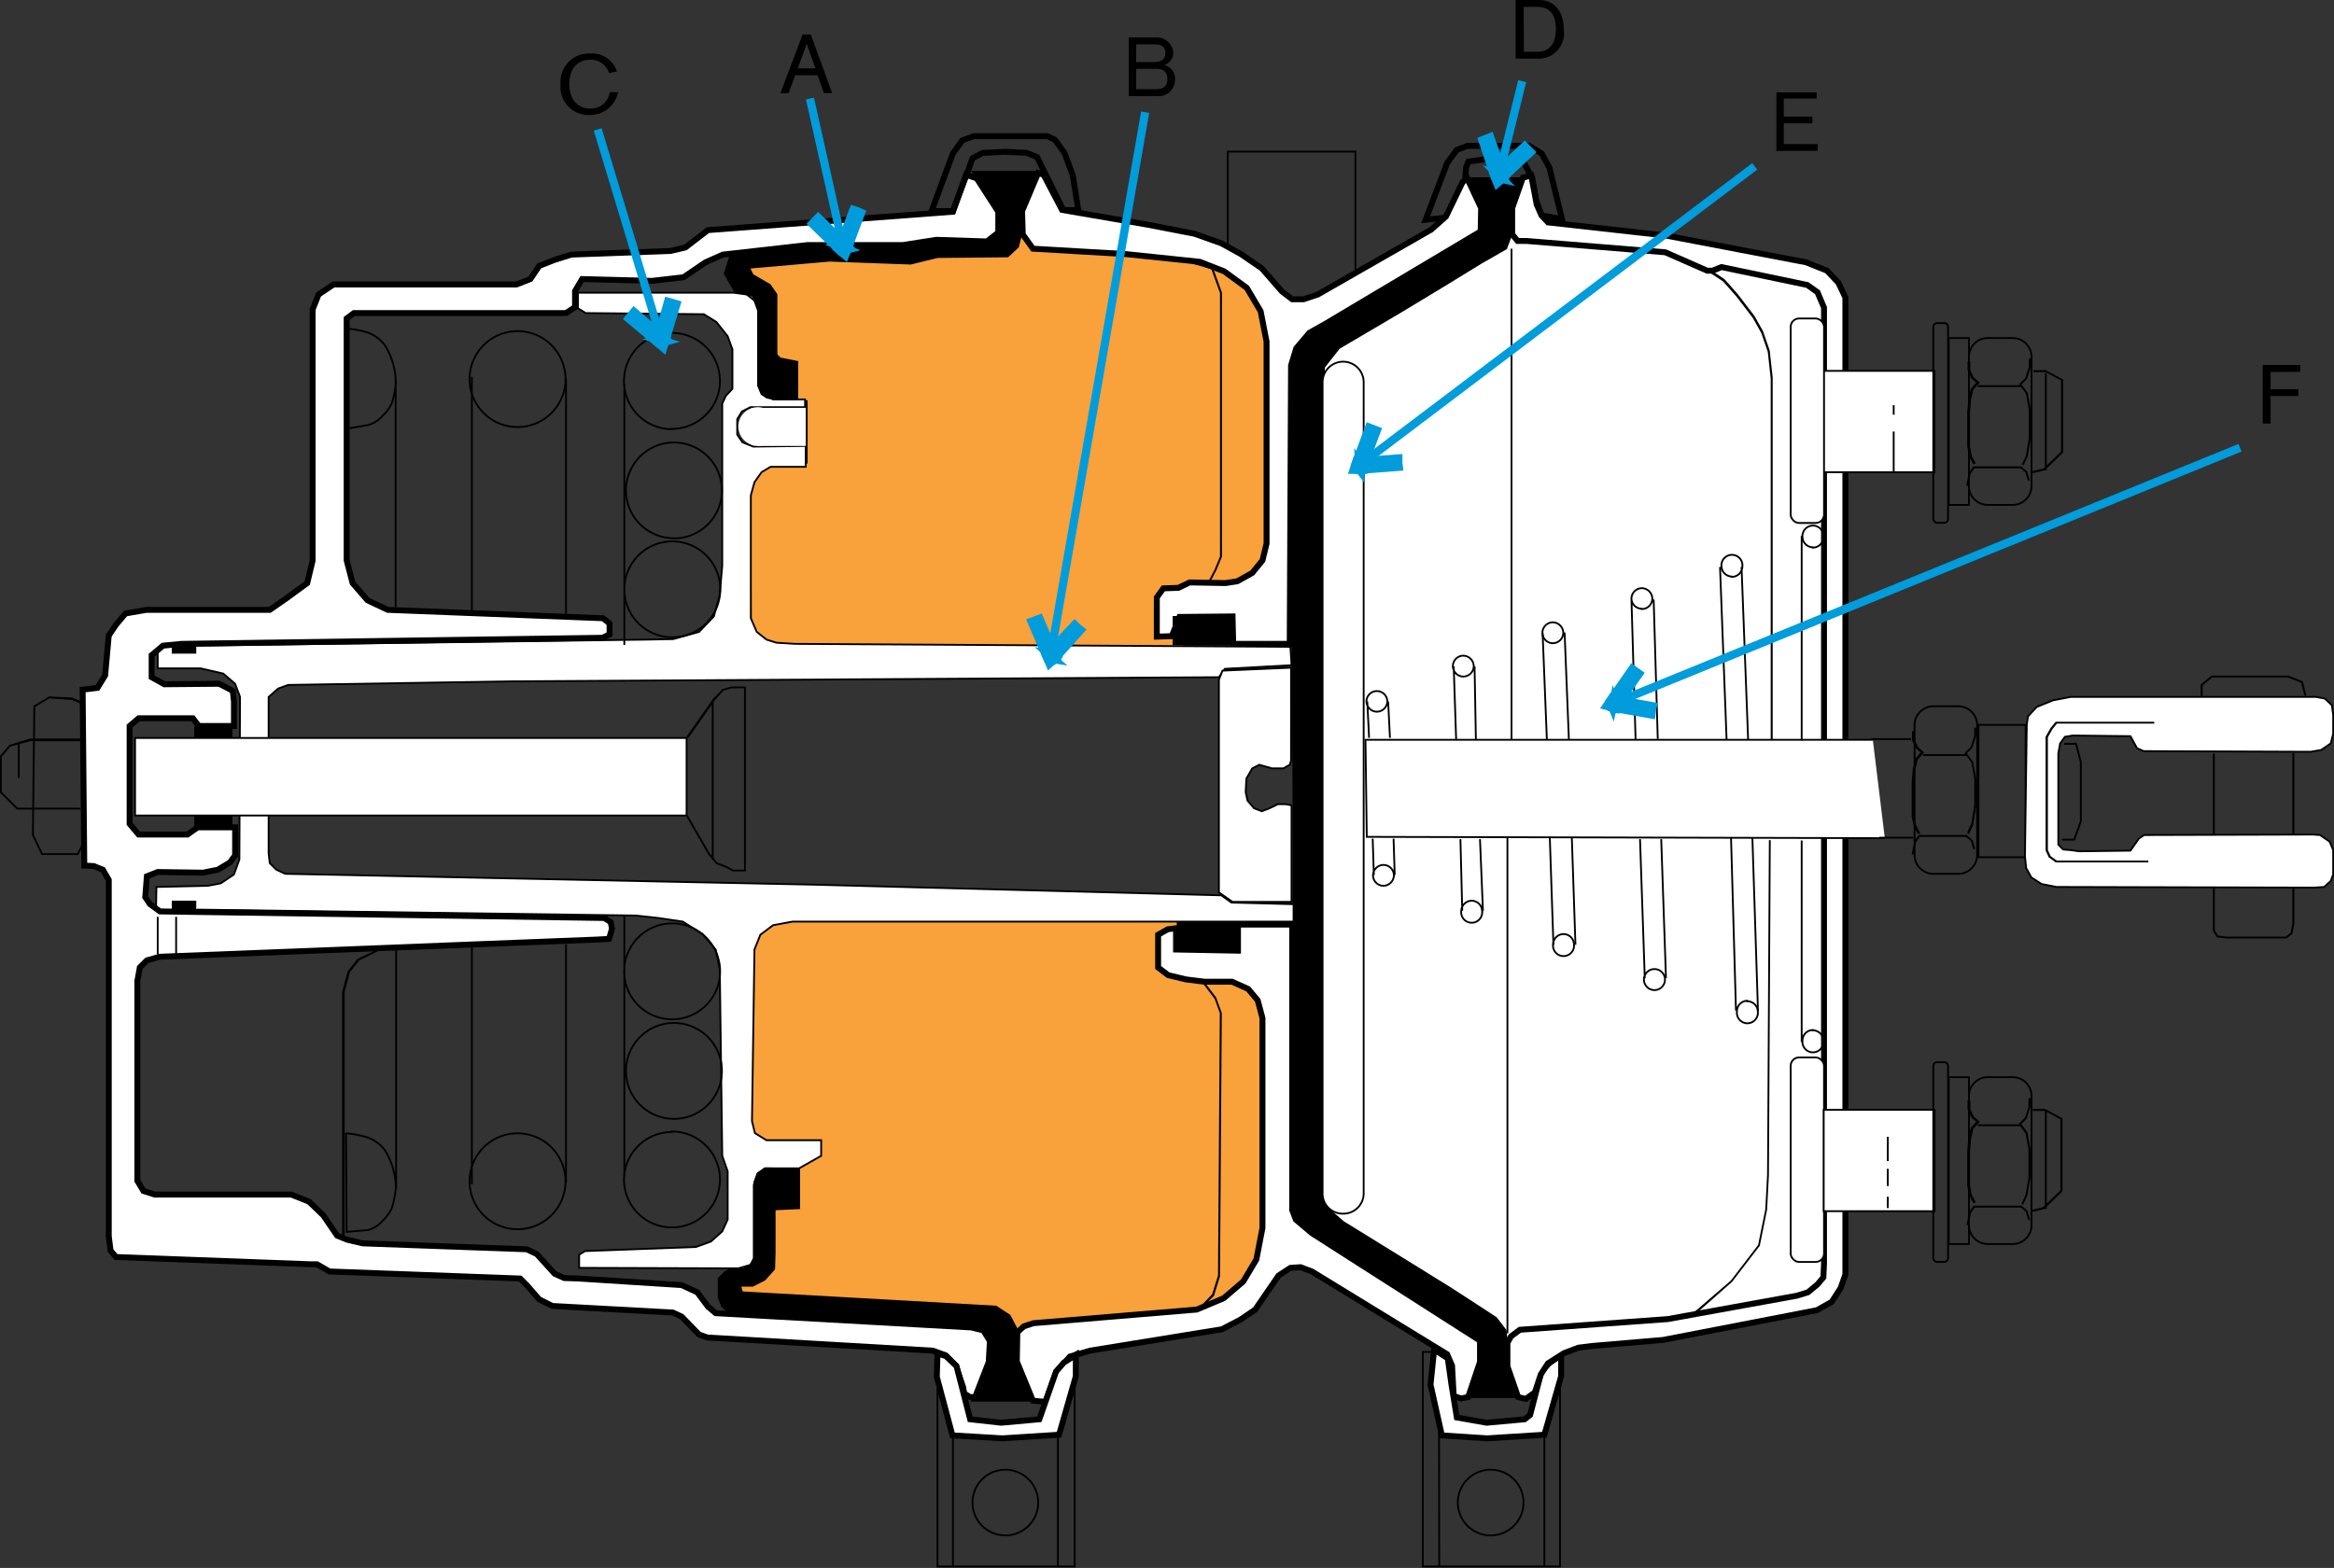
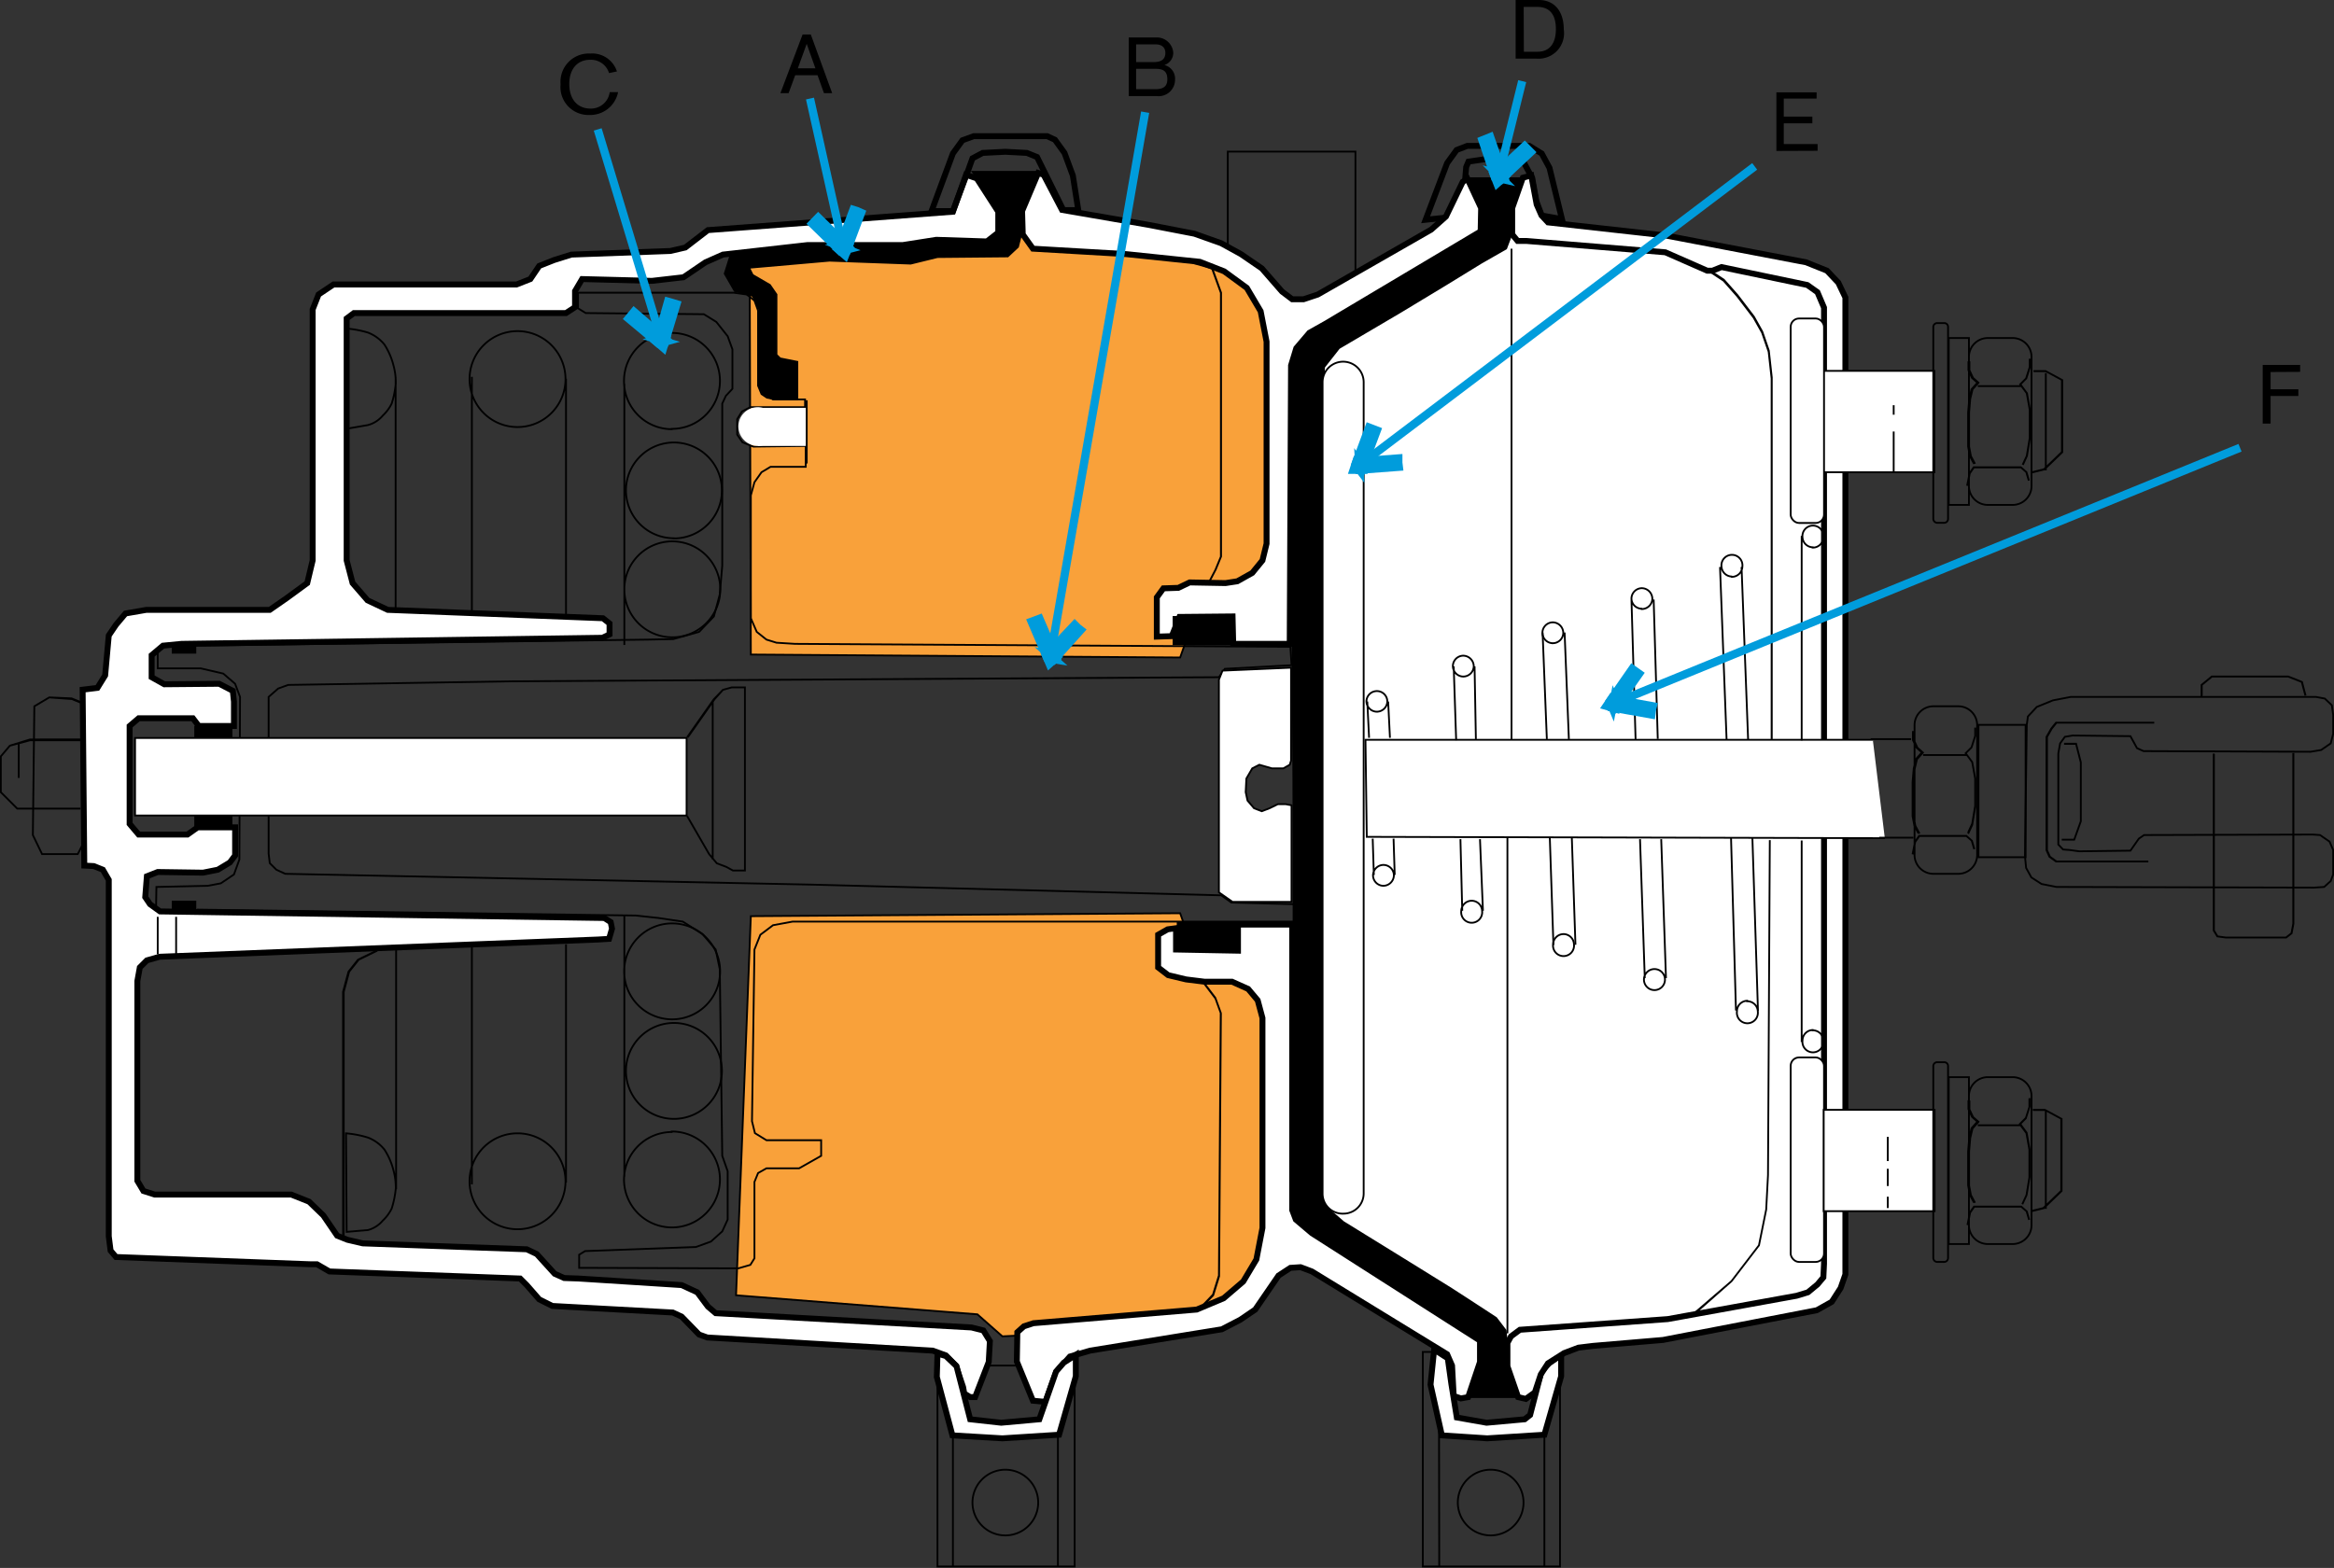
<svg xmlns="http://www.w3.org/2000/svg" id="Layer_1" data-name="Layer 1" viewBox="0 0 142.06 95.46">
  <rect x="0" y="0" width="142.06" height="95.46" fill="#333333" stroke="none" />
  <defs>
    <style>.cls-1{fill:#f9a13a;}.cls-2,.cls-4,.cls-6{fill:none;}.cls-2,.cls-4{stroke:#000;}.cls-2{stroke-width:0.11px;}.cls-3{fill:#fff;}.cls-4{stroke-width:0.36px;}.cls-5{fill:#009cdc;}.cls-6{stroke:#009cdc;stroke-width:0.5px;}</style>
  </defs>
  <title>tspabm-2016v2-pg30-img1</title>
  <polygon class="cls-1" points="45.7 55.78 71.83 55.6 73.1 59.19 76.18 59.26 77.6 61.77 77.49 76.97 74.84 79.77 70.99 80.89 61.01 81.36 59.49 80.02 44.8 78.86 45.7 55.78" />
  <polygon class="cls-2" points="45.7 55.78 71.83 55.6 73.1 59.19 76.18 59.26 77.6 61.77 77.49 76.97 74.84 79.77 70.99 80.89 61.01 81.36 59.49 80.02 44.8 78.86 45.7 55.78" />
  <polygon class="cls-1" points="45.7 39.85 71.83 40.03 73.1 36.44 75.67 36.15 77.81 34.48 77.78 19.6 75.28 16.34 73.1 15.39 61.01 14.27 59.31 15.21 45.63 15.94 45.7 39.85" />
  <polygon class="cls-2" points="45.7 39.85 71.83 40.03 73.1 36.44 75.67 36.15 77.81 34.48 77.78 19.6 75.28 16.34 73.1 15.39 61.01 14.27 59.31 15.21 45.63 15.94 45.7 39.85" />
-   <polygon class="cls-3" points="9.6 39.41 10.11 39.09 11.77 39.31 39.46 38.94 40.98 38.91 42.55 38.47 43.45 37.53 43.81 36.19 43.96 34.44 43.96 24.57 44.18 24.1 44.58 23.67 44.58 21.27 44.29 20.47 43.6 19.6 42.84 19.13 35.65 19.06 35.18 18.77 35.18 17.82 44.65 17.82 45.45 17.93 45.92 18.3 46.14 18.91 46.14 23.48 46.35 23.99 46.68 24.21 47.26 24.32 49 24.32 49 24.79 45.67 24.79 45.16 25.05 44.87 25.52 44.87 26.46 45.19 26.93 45.85 27.19 49.04 27.15 49.04 28.42 46.9 28.42 46.35 28.75 45.92 29.36 45.7 30.16 45.7 37.64 46.06 38.47 46.65 38.94 47.26 39.13 48.39 39.2 78.54 39.38 78.61 40.5 74.55 40.72 74.19 41.23 31.15 41.48 17.54 41.7 16.93 41.92 16.35 42.43 16.35 51.97 16.42 52.55 16.82 52.95 17.36 53.2 49.48 53.86 74.33 54.51 74.95 54.95 78.76 55.05 78.8 56.11 48.24 56.11 47.05 56.33 46.28 56.91 45.92 57.81 45.77 68.26 45.95 68.99 46.65 69.42 49.98 69.42 49.98 70.37 48.64 71.13 46.65 71.13 46.14 71.42 45.92 71.96 45.92 76.61 45.67 77.01 44.94 77.22 35.25 77.19 35.25 76.39 35.61 76.17 42.36 75.92 43.27 75.59 43.96 74.97 44.29 74.25 44.29 71.31 43.96 70.37 43.81 59.01 43.56 57.81 42.76 56.87 41.56 56.11 40.08 55.89 38.7 55.74 12.03 55.38 11.3 55.71 9.49 55.74 9.52 54 12.65 53.93 13.44 53.78 14.24 53.24 14.57 52.33 14.61 42.43 14.31 41.63 13.59 41.01 12.21 40.69 9.6 40.69 9.6 39.41" />
  <polygon class="cls-2" points="9.6 39.41 10.11 39.09 11.77 39.31 39.46 38.94 40.98 38.91 42.55 38.47 43.45 37.53 43.81 36.19 43.96 34.44 43.96 24.57 44.18 24.1 44.58 23.67 44.58 21.27 44.29 20.47 43.6 19.6 42.84 19.13 35.65 19.06 35.18 18.77 35.18 17.82 44.65 17.82 45.45 17.93 45.92 18.3 46.14 18.91 46.14 23.48 46.35 23.99 46.68 24.21 47.26 24.32 49 24.32 49 24.79 45.67 24.79 45.16 25.05 44.87 25.52 44.87 26.46 45.19 26.93 45.85 27.19 49.04 27.15 49.04 28.42 46.9 28.42 46.35 28.75 45.92 29.36 45.7 30.16 45.7 37.64 46.06 38.47 46.65 38.94 47.26 39.13 48.39 39.2 78.54 39.38 78.61 40.5 74.55 40.72 74.19 41.23 31.15 41.48 17.54 41.7 16.93 41.92 16.35 42.43 16.35 51.97 16.42 52.55 16.82 52.95 17.36 53.2 49.48 53.86 74.33 54.51 74.95 54.95 78.76 55.05 78.8 56.11 48.24 56.11 47.05 56.33 46.28 56.91 45.92 57.81 45.77 68.26 45.95 68.99 46.65 69.42 49.98 69.42 49.98 70.37 48.64 71.13 46.65 71.13 46.14 71.42 45.92 71.96 45.92 76.61 45.67 77.01 44.94 77.22 35.25 77.19 35.25 76.39 35.61 76.17 42.36 75.92 43.27 75.59 43.96 74.97 44.29 74.25 44.29 71.31 43.96 70.37 43.81 59.01 43.56 57.81 42.76 56.87 41.56 56.11 40.08 55.89 38.7 55.74 12.03 55.38 11.3 55.71 9.49 55.74 9.52 54 12.65 53.93 13.44 53.78 14.24 53.24 14.57 52.33 14.61 42.43 14.31 41.63 13.59 41.01 12.21 40.69 9.6 40.69 9.6 39.41" />
  <polygon class="cls-3" points="91.42 83.5 90.3 80.6 80.1 73.89 80.32 21.24 91.17 14.12 93.93 13.94 103.51 15.39 111.27 17.72 111.23 78.75 100.97 81.11 92.58 82.38 91.42 83.5" />
  <polygon class="cls-2" points="91.42 83.5 90.3 80.6 80.1 73.89 80.32 21.24 91.17 14.12 93.93 13.94 103.51 15.39 111.27 17.72 111.23 78.75 100.97 81.11 92.58 82.38 91.42 83.5" />
  <rect class="cls-3" x="46.14" y="24.83" width="2.9" height="2.32" />
  <path class="cls-3" d="M46.14,27.15a1.18,1.18,0,1,0-1.2-1.2,1.2,1.2,0,0,0,1.2,1.2" />
  <rect x="10.51" y="38.72" width="1.38" height="1.02" />
  <rect class="cls-2" x="10.51" y="38.72" width="1.38" height="1.02" />
  <rect x="10.51" y="54.87" width="1.38" height="1.02" />
  <path class="cls-2" d="M86.6,95.37h8.35V82.31H86.6Zm1,0H94V82.31H87.58Zm47.14-49.49V56.65l.22.36.51.07,3.67,0,.33-.26.11-.58V45.84m-4.83.07V56.65l.22.36.51.07,3.67,0,.33-.26.11-.58V45.84M57.06,95.37h8.35V83.14H57.06Zm.94,0h6.39V83.14H58ZM10.51,55.89h1.38v-1H10.51Z" />
  <rect x="11.88" y="44.24" width="2.21" height="6.31" />
  <rect class="cls-2" x="11.88" y="44.24" width="2.21" height="6.31" />
  <path class="cls-2" d="M1.14,45.29v2.07m3.77-2.29H1.83L.6,45.4l-.55.65v2.18l1,1h.69l3.16,0m0-4.21H1.83L.6,45.4l-.55.65v2.18l1,1h.69l3.16,0m0-6.49-.54-.22L3,42.46,2.09,43,2,50.84,2.56,52H4.73l.36-.69m-.18-8.53-.54-.22L3,42.46,2.09,43,2,50.84,2.56,52H4.73l.36-.69" />
  <polygon class="cls-3" points="5.03 41.99 5.93 41.88 6.4 41.12 6.62 38.69 7.06 38.04 7.64 37.35 8.91 37.13 16.42 37.13 17.47 36.4 18.7 35.5 19.03 34.12 19.03 18.84 19.39 17.93 20.3 17.32 31.44 17.32 32.28 16.99 32.82 16.19 33.73 15.83 34.78 15.5 40.8 15.28 41.71 15.07 43.09 14.01 58 12.89 58.8 10.64 59.45 10.86 60.76 12.89 60.76 14.16 60.07 14.7 56.99 14.6 54.95 14.92 49.15 14.92 44 15.5 42.94 15.97 41.6 16.88 39.68 17.1 35.43 16.99 35 17.72 35 18.7 34.45 19.06 21.54 19.06 21.1 19.39 21.1 34.12 21.46 35.5 22.37 36.55 23.6 37.13 36.7 37.64 37.1 37.96 37.1 38.62 36.67 38.83 11.05 39.2 9.92 39.31 9.23 39.89 9.23 41.23 10 41.66 13.34 41.63 14.17 42.06 14.24 42.72 14.24 44.2 12.1 44.2 11.74 43.73 8.44 43.73 7.89 44.2 7.89 50.16 8.44 50.81 11.41 50.81 12.03 50.37 14.31 50.37 14.31 52.08 13.99 52.51 13.26 52.95 12.36 53.13 9.6 53.09 8.94 53.35 8.84 54.62 9.13 55.05 9.74 55.49 36.78 55.89 37.17 56.14 37.25 56.54 37.07 57.16 36.41 57.2 9.71 58.25 8.94 58.47 8.51 58.9 8.36 59.73 8.36 71.89 8.73 72.51 9.42 72.73 17.73 72.73 18.81 73.16 19.68 74 20.52 75.23 21.14 75.48 22.08 75.7 32.06 76.06 32.67 76.35 33.76 77.55 34.34 77.81 35.22 77.84 41.49 78.24 42.44 78.68 43.09 79.55 43.56 79.95 59.13 80.82 59.85 81 60.25 81.65 60.18 82.92 59.35 85.06 59.05 85.06 58.69 84.84 58.62 84.45 58.18 83.14 57.57 82.52 56.77 82.23 43.05 81.43 42.55 81.25 41.49 80.16 40.95 79.91 33.62 79.51 32.82 79.11 32.06 78.24 31.66 77.84 20.05 77.41 19.29 76.97 18.85 76.97 7.06 76.53 6.73 76.14 6.62 75.27 6.62 53.57 6.26 52.95 5.71 52.73 5.13 52.7 5.03 41.99" />
  <polygon class="cls-4" points="5.03 41.99 5.93 41.88 6.4 41.12 6.62 38.69 7.06 38.04 7.64 37.35 8.91 37.13 16.42 37.13 17.47 36.4 18.7 35.5 19.03 34.12 19.03 18.84 19.39 17.93 20.3 17.32 31.44 17.32 32.28 16.99 32.82 16.19 33.73 15.83 34.78 15.5 40.8 15.28 41.71 15.07 43.09 14.01 58 12.89 58.8 10.64 59.45 10.86 60.76 12.89 60.76 14.16 60.07 14.7 56.99 14.6 54.95 14.92 49.15 14.92 44 15.5 42.94 15.97 41.6 16.88 39.68 17.1 35.43 16.99 35 17.72 35 18.7 34.45 19.06 21.54 19.06 21.1 19.39 21.1 34.12 21.46 35.5 22.37 36.55 23.6 37.13 36.7 37.64 37.1 37.96 37.1 38.62 36.67 38.83 11.05 39.2 9.92 39.31 9.23 39.89 9.23 41.23 10 41.66 13.34 41.63 14.17 42.06 14.24 42.72 14.24 44.2 12.1 44.2 11.74 43.73 8.44 43.73 7.89 44.2 7.89 50.16 8.44 50.81 11.41 50.81 12.03 50.37 14.31 50.37 14.31 52.08 13.99 52.51 13.26 52.95 12.36 53.13 9.6 53.09 8.94 53.35 8.84 54.62 9.13 55.05 9.74 55.49 36.78 55.89 37.17 56.14 37.25 56.54 37.07 57.16 36.41 57.2 9.71 58.25 8.94 58.47 8.51 58.9 8.36 59.73 8.36 71.89 8.73 72.51 9.42 72.73 17.73 72.73 18.81 73.16 19.68 74 20.52 75.23 21.14 75.48 22.08 75.7 32.06 76.06 32.67 76.35 33.76 77.55 34.34 77.81 35.22 77.84 41.49 78.24 42.44 78.68 43.09 79.55 43.56 79.95 59.13 80.82 59.85 81 60.25 81.65 60.18 82.92 59.35 85.06 59.05 85.06 58.69 84.84 58.62 84.45 58.18 83.14 57.57 82.52 56.77 82.23 43.05 81.43 42.55 81.25 41.49 80.16 40.95 79.91 33.62 79.51 32.82 79.11 32.06 78.24 31.66 77.84 20.05 77.41 19.29 76.97 18.85 76.97 7.06 76.53 6.73 76.14 6.62 75.27 6.62 53.57 6.26 52.95 5.71 52.73 5.13 52.7 5.03 41.99" />
  <rect class="cls-3" x="8.22" y="44.93" width="33.57" height="4.72" />
  <rect class="cls-2" x="8.22" y="44.93" width="33.57" height="4.72" />
  <path class="cls-2" d="M43.38,42.64v9.69m-1.52-7.44,1.63-2.32L44,42l.54-.15h.8V53h-.73l-.4-.22-.58-.22L43.16,52l-1.34-2.32m0-4.79,1.63-2.32L44,42l.54-.15h.8V53h-.73l-.4-.22-.58-.22L43.16,52l-1.34-2.32" />
  <polygon points="63.19 10.46 59.2 10.46 60.91 12.89 60.91 13.72 60.69 14.16 60.11 14.74 58.98 14.6 56.84 14.6 56.44 14.6 55.35 14.96 49.19 14.96 44.51 15.39 44.11 16.66 44.72 17.72 45.81 18.01 46.21 18.84 46.21 23.52 46.43 23.96 47.05 24.32 48.53 24.32 48.53 22.03 47.48 21.82 47.26 21.6 47.26 18.62 47.26 17.93 46.86 17.35 45.81 16.74 45.59 16.3 50.49 15.87 55.43 16.05 57.06 15.65 61.34 15.61 61.96 15.03 62.18 14.16 62.18 13.04 63.19 10.46" />
  <polygon class="cls-2" points="63.19 10.46 59.2 10.46 60.91 12.89 60.91 13.72 60.69 14.16 60.11 14.74 58.98 14.6 56.84 14.6 56.44 14.6 55.35 14.96 49.19 14.96 44.51 15.39 44.11 16.66 44.72 17.72 45.81 18.01 46.21 18.84 46.21 23.52 46.43 23.96 47.05 24.32 48.53 24.32 48.53 22.03 47.48 21.82 47.26 21.6 47.26 18.62 47.26 17.93 46.86 17.35 45.81 16.74 45.59 16.3 50.49 15.87 55.43 16.05 57.06 15.65 61.34 15.61 61.96 15.03 62.18 14.16 62.18 13.04 63.19 10.46" />
  <path class="cls-4" d="M88,13.25,89.17,11l.07-.83.14-.33,1.71-.25,1.63.25.54,1,.25,1.41.33.87,1.23.22-.76-3.12-.47-.87-.76-.47-3.77,0-.65.25-.58.8-1.31,3.45Zm-30-.4.83-2.21.36-1,.62-.33,1.38-.07,1.31.07.62.25,1.6,3.23.91,0-.33-2.1-.51-1.38-.58-.8-.47-.22H59.27l-.69.25-.58.8L56.7,12.85Z" />
  <polygon class="cls-3" points="63.19 10.53 62.21 12.85 62.25 14.27 62.87 15.14 68.53 15.47 73.03 15.94 74.51 16.52 75.89 17.53 76.73 18.95 77.09 20.8 77.09 33.1 76.84 34.12 76.22 34.88 75.31 35.39 74.59 35.5 72.41 35.46 71.72 35.79 70.81 35.82 70.41 36.37 70.41 37.45 70.41 38.76 71.32 38.73 71.79 37.56 75.02 37.53 75.06 39.2 78.5 39.2 78.58 22.25 78.9 21.2 79.7 20.26 80.68 19.71 90.12 14.09 90.15 12.67 89.32 10.89 89.03 11.07 88.01 13.18 87.11 13.98 80.21 17.93 79.34 18.22 78.65 18.22 78.03 17.75 76.8 16.34 75.53 15.47 74.33 14.81 72.7 14.23 69.91 13.69 64.64 12.78 63.52 10.64 63.19 10.53" />
  <polygon class="cls-4" points="63.19 10.53 62.21 12.85 62.25 14.27 62.87 15.14 68.53 15.47 73.03 15.94 74.51 16.52 75.89 17.53 76.73 18.95 77.09 20.8 77.09 33.1 76.84 34.12 76.22 34.88 75.31 35.39 74.59 35.5 72.41 35.46 71.72 35.79 70.81 35.82 70.41 36.37 70.41 37.45 70.41 38.76 71.32 38.73 71.79 37.56 75.02 37.53 75.06 39.2 78.5 39.2 78.58 22.25 78.9 21.2 79.7 20.26 80.68 19.71 90.12 14.09 90.15 12.67 89.32 10.89 89.03 11.07 88.01 13.18 87.11 13.98 80.21 17.93 79.34 18.22 78.65 18.22 78.03 17.75 76.8 16.34 75.53 15.47 74.33 14.81 72.7 14.23 69.91 13.69 64.64 12.78 63.52 10.64 63.19 10.53" />
-   <polygon points="59.16 85.28 62.79 85.28 61.85 82.85 61.85 80.85 61.45 80.09 60.62 79.55 45.16 78.68 45.05 78.28 45.81 78.28 46.54 77.91 47.12 77.26 47.15 76.28 47.15 73.63 48.64 73.56 48.64 71.17 46.54 71.13 46.1 71.46 45.88 72.14 45.88 76.61 45.67 77.04 45.23 77.26 44.61 77.22 44.14 77.44 43.74 77.84 43.74 79 43.96 79.55 44.4 79.91 45.01 79.98 59.64 80.93 60.14 81.25 60.29 81.83 60.25 82.89 59.16 85.28" />
-   <polygon class="cls-2" points="59.16 85.28 62.79 85.28 61.85 82.85 61.85 80.85 61.45 80.09 60.62 79.55 45.16 78.68 45.05 78.28 45.81 78.28 46.54 77.91 47.12 77.26 47.15 76.28 47.15 73.63 48.64 73.56 48.64 71.17 46.54 71.13 46.1 71.46 45.88 72.14 45.88 76.61 45.67 77.04 45.23 77.26 44.61 77.22 44.14 77.44 43.74 77.84 43.74 79 43.96 79.55 44.4 79.91 45.01 79.98 59.64 80.93 60.14 81.25 60.29 81.83 60.25 82.89 59.16 85.28" />
  <polygon class="cls-3" points="62.87 85.28 61.89 82.89 61.92 81.11 62.32 80.75 62.9 80.56 72.84 79.73 74.48 79.04 75.67 78.02 76.47 76.68 76.84 74.76 76.84 61.98 76.55 60.9 75.97 60.21 74.99 59.77 73.32 59.77 72.19 59.63 71.1 59.37 70.49 58.9 70.49 56.91 71.07 56.58 71.58 56.51 71.58 57.81 75.35 57.88 75.35 56.29 78.65 56.29 78.65 73.67 78.87 74.25 79.85 75.08 90.08 81.62 90.08 82.92 89.36 85.06 88.92 85.14 88.48 84.99 88.38 83.14 88.08 82.45 79.85 77.41 79.16 77.15 78.54 77.19 77.82 77.66 76.4 79.73 75.49 80.35 74.37 80.93 66.35 82.23 65.12 82.59 64.28 83.54 63.63 85.35 62.87 85.28" />
  <polygon class="cls-4" points="62.87 85.28 61.89 82.89 61.92 81.11 62.32 80.75 62.9 80.56 72.84 79.73 74.48 79.04 75.67 78.02 76.47 76.68 76.84 74.76 76.84 61.98 76.55 60.9 75.97 60.21 74.99 59.77 73.32 59.77 72.19 59.63 71.1 59.37 70.49 58.9 70.49 56.91 71.07 56.58 71.58 56.51 71.58 57.81 75.35 57.88 75.35 56.29 78.65 56.29 78.65 73.67 78.87 74.25 79.85 75.08 90.08 81.62 90.08 82.92 89.36 85.06 88.92 85.14 88.48 84.99 88.38 83.14 88.08 82.45 79.85 77.41 79.16 77.15 78.54 77.19 77.82 77.66 76.4 79.73 75.49 80.35 74.37 80.93 66.35 82.23 65.12 82.59 64.28 83.54 63.63 85.35 62.87 85.28" />
  <polygon class="cls-3" points="57.06 82.41 57.57 82.56 58.22 83.18 59.05 86.41 60.94 86.62 63.26 86.41 64.28 83.5 64.75 82.96 65.48 82.49 65.48 83.79 64.46 87.35 61.01 87.57 57.97 87.39 57.02 83.83 57.06 82.41" />
  <polygon class="cls-4" points="57.06 82.41 57.57 82.56 58.22 83.18 59.05 86.41 60.94 86.62 63.26 86.41 64.28 83.5 64.75 82.96 65.48 82.49 65.48 83.79 64.46 87.35 61.01 87.57 57.97 87.39 57.02 83.83 57.06 82.41" />
  <polygon class="cls-3" points="87.29 82.16 88.12 82.7 88.34 84.27 88.67 86.3 90.48 86.62 92.8 86.41 93.13 86.15 93.82 83.5 94.29 83 95.02 82.49 95.02 83.79 94 87.35 90.52 87.57 87.76 87.39 87.07 84.3 87.29 82.16" />
  <polygon class="cls-4" points="87.29 82.16 88.12 82.7 88.34 84.27 88.67 86.3 90.48 86.62 92.8 86.41 93.13 86.15 93.82 83.5 94.29 83 95.02 82.49 95.02 83.79 94 87.35 90.52 87.57 87.76 87.39 87.07 84.3 87.29 82.16" />
  <path class="cls-2" d="M90.73,93.48a2,2,0,1,0-2-2A2,2,0,0,0,90.73,93.48Zm-29.54,0a2,2,0,1,0-2-2A2,2,0,0,0,61.2,93.48Z" />
  <path d="M89.35,85.06h3l-.69-1.89.07-1.27L91.64,81l-.58-.76-1.27-.83-1.45-.94-2.58-1.6-4-2.47-.8-.69-.44-.58,0-.8V44.13l0-20.47.07-1.31.91-1.16L85.22,19,88,17.32,90.15,16l1.52-.87.33-.87,0-1.52.73-1.89H89.35l.83,1.81-.07,1.38-.76.58-1.78,1-4.28,2.61L81,19.53l-1.27.76-.65.83-.44,1.23.07,1.16-.07,3c0,20.39.22,22.1,0,42.09v1.49l0,2.76v.91l.44.62.91.83,2.29,1.34,1.71,1.13,2.54,1.67,2.58,1.52.91.69V83Z" />
  <path class="cls-2" d="M89.35,85.06h3l-.69-1.89.07-1.27L91.64,81l-.58-.76-1.27-.83-1.45-.94-2.58-1.6-4-2.47-.8-.69-.44-.58,0-.8V44.13l0-20.47.07-1.31.91-1.16L85.22,19,88,17.32,90.15,16l1.52-.87.33-.87,0-1.52.73-1.89H89.35l.83,1.81-.07,1.38-.76.58-1.78,1-4.28,2.61L81,19.53l-1.27.76-.65.83-.44,1.23.07,1.16-.07,3c0,20.39.22,22.1,0,42.09v1.49l0,2.76v.91l.44.62.91.83,2.29,1.34,1.71,1.13,2.54,1.67,2.58,1.52.91.69V83Z" />
  <polygon class="cls-3" points="92.4 85.06 92.87 85.17 93.42 84.77 93.78 83.68 94.22 83 95.2 82.38 96.07 82.05 96.97 81.94 101.22 81.58 110.58 79.77 111.49 79.26 112.03 78.42 112.32 77.59 112.32 51.13 112.32 26.57 112.32 18.11 111.89 17.21 111.2 16.48 109.93 15.97 101.4 14.34 94.22 13.54 93.82 13.11 93.53 12.45 93.2 10.68 92.69 10.82 92.04 12.67 92.04 14.27 92.37 14.67 92.91 14.67 101.36 15.36 103.91 16.48 104.23 16.48 104.78 16.26 110 17.35 110.62 17.79 111.02 18.73 111.02 19.28 111.02 49.5 111.02 76.94 110.98 77.77 110.62 78.2 110.04 78.68 109.35 78.89 101.51 80.31 92.51 80.96 91.97 81.36 91.75 81.76 91.75 83.18 92.4 85.06" />
  <polygon class="cls-4" points="92.4 85.06 92.87 85.17 93.42 84.77 93.78 83.68 94.22 83 95.2 82.38 96.07 82.05 96.97 81.94 101.22 81.58 110.58 79.77 111.49 79.26 112.03 78.42 112.32 77.59 112.32 51.13 112.32 26.57 112.32 18.11 111.89 17.21 111.2 16.48 109.93 15.97 101.4 14.34 94.22 13.54 93.82 13.11 93.53 12.45 93.2 10.68 92.69 10.82 92.04 12.67 92.04 14.27 92.37 14.67 92.91 14.67 101.36 15.36 103.91 16.48 104.23 16.48 104.78 16.26 110 17.35 110.62 17.79 111.02 18.73 111.02 19.28 111.02 49.5 111.02 76.94 110.98 77.77 110.62 78.2 110.04 78.68 109.35 78.89 101.51 80.31 92.51 80.96 91.97 81.36 91.75 81.76 91.75 83.18 92.4 85.06" />
  <path class="cls-3" d="M109.49,76.83h1a.5.5,0,0,0,.51-.51V64.89a.5.5,0,0,0-.51-.51h-1a.5.5,0,0,0-.51.51V76.32a.5.5,0,0,0,.51.51" />
  <rect class="cls-2" x="108.99" y="64.38" width="2.03" height="12.45" rx="0.51" ry="0.51" />
  <rect class="cls-3" x="111.02" y="67.57" width="6.75" height="6.17" />
  <path class="cls-2" d="M111,73.74h6.75V67.57H111Z" />
  <rect class="cls-3" x="110.95" y="22.58" width="6.82" height="6.17" />
  <path class="cls-2" d="M124.52,22.72v5.92m0,39V73.6m-.73-51h.73l1,.54v4.39l-1.09,1.05-.73.18m.07-6.17h.73l1,.54v4.39l-1.09,1.05-.73.18m.07,38.83h.73l1,.54v4.39l-1.09,1.05-.73.18m.07-6.17h.73l1,.54v4.39l-1.09,1.05-.73.18m-7.15-29.21,0,.54.22.47.33.29-.36.4-.14.58-.07.83,0,2.07.11.58.25.47m-.4-6.24,0,.54.22.47.33.29-.36.4-.14.58-.07.83,0,2.07.11.58.25.47M119.87,22l0,.54.22.47.33.29-.36.4-.14.58-.07.84,0,2.07.11.58.25.47m-.4-6.24,0,.54.22.47.33.29-.36.4-.14.58-.07.84,0,2.07.11.58.25.47M119.87,67l0,.54.22.47.33.29-.36.4-.14.58-.07.83,0,2.07.11.58.25.47m-.4-6.24,0,.54.22.47.33.29-.36.4-.14.58-.07.83,0,2.07.11.58.25.47m-.36-22.53.25-.54.18-1.09V47.4l-.18-1-.4-.54.36-.36.22-.69v-.51m-.43,6.46.25-.54.18-1.09V47.4l-.18-1-.4-.54.36-.36.22-.69v-.51m2.9-16,.25-.54.18-1.09V24.94l-.18-1-.4-.54.36-.36.22-.69v-.51m-.44,6.46.25-.54.18-1.09V24.94l-.18-1-.4-.54.36-.36.22-.69v-.51m-.44,51.45.25-.54.18-1.09v-1.7l-.18-1-.4-.54.36-.36.22-.69v-.51m-.44,6.46.25-.54.18-1.09v-1.7l-.18-1-.4-.54.36-.36.22-.69v-.51m-7.11-14.88.15-.76.25-.36h2.87l.33.29.15.51m-3.74.33.15-.76.25-.36h2.87l.33.29.15.51m-.44-22.13.15-.76.25-.36h2.87l.33.29.15.51m-3.74.33.15-.76.25-.36h2.87l.33.29.15.51m-3.74,45.32.15-.76.25-.36h2.87l.33.29.15.51m-3.74.33.15-.76.25-.36h2.87l.33.29.15.51m-6.46-28.3h2.68m.65-22.46h2.69m-2.69,45h2.69M117.69,53.2h1.49A1.15,1.15,0,0,0,120.34,52V44.2A1.15,1.15,0,0,0,119.18,43h-1.49a1.15,1.15,0,0,0-1.16,1.16V52A1.15,1.15,0,0,0,117.69,53.2ZM121,30.74h1.49a1.15,1.15,0,0,0,1.16-1.16V21.74a1.15,1.15,0,0,0-1.16-1.16H121a1.15,1.15,0,0,0-1.16,1.16v7.84A1.15,1.15,0,0,0,121,30.74Zm0,45h1.49a1.15,1.15,0,0,0,1.16-1.16V66.74a1.15,1.15,0,0,0-1.16-1.16H121a1.15,1.15,0,0,0-1.16,1.16v7.84A1.15,1.15,0,0,0,121,75.74Zm-2.39-45h1.23V20.58h-1.23Zm0,45h1.23V65.58h-1.23Zm-.69-43.91h.43a.24.24,0,0,0,.22-.25V19.89a.23.23,0,0,0-.22-.22h-.43a.24.24,0,0,0-.25.22V31.58A.25.25,0,0,0,117.95,31.83Zm0,45h.43a.24.24,0,0,0,.22-.25V64.89a.23.23,0,0,0-.22-.22h-.43a.24.24,0,0,0-.25.22V76.57A.25.25,0,0,0,117.95,76.83Zm-7-48.08h6.82V22.58h-6.82Z" />
  <path class="cls-3" d="M81.77,73.89h0A1.23,1.23,0,0,0,83,72.65V23.27a1.25,1.25,0,0,0-2.5,0V72.65a1.22,1.22,0,0,0,1.23,1.23" />
  <path class="cls-2" d="M81.77,73.89h0A1.23,1.23,0,0,0,83,72.65V23.27a1.25,1.25,0,0,0-2.5,0V72.65A1.22,1.22,0,0,0,81.77,73.89Z" />
  <path class="cls-2" d="M91.75,81.18V51M92,15.14V45m22.9,25.69V69.21m0,3,0-1.05m0,2.39v-.69m.36-47.61v-.58m0,4.1v-2.5m-11.29-9.8.94.62.83.94,1,1.31.51.91.4,1.16.18,1.63V45m-3.85-28.59.94.62.83.94,1,1.31.51.91.4,1.16.18,1.63V45m-4.72,35L105.39,78l1.67-2.18.44-2.18.11-2.1.11-20.39M103.07,80,105.39,78l1.67-2.18.44-2.18.11-2.1.11-20.39M73.28,59.84l.69.91.33.91-.11,16-.36,1.16-.87.91m.33-19.85.69.91.33.91-.11,16-.36,1.16-.87.91m-.36-63.76,1.16.33.54,1.49,0,15.06,0,1-.33.8-.36.69m-1-19.38,1.16.33.54,1.49,0,15.06,0,1-.33.8-.36.69m-24.53-11v3.85" />
  <polyline class="cls-3" points="114.72 51.03 83.19 50.95 83.11 45.04 113.99 45.04" />
  <polyline class="cls-2" points="114.72 51.03 83.19 50.95 83.11 45.04 113.99 45.04" />
  <path class="cls-2" d="M120.42,52.19h2.87V44.13h-2.87ZM116.32,45h-2.46m.52,6h2.08" />
-   <polygon class="cls-3" points="123.36 44.13 123.43 43.62 123.97 43.04 124.95 42.64 126.04 42.43 140.96 42.43 141.5 42.53 141.93 42.94 142.01 43.52 142.01 44.68 141.86 45.26 141.28 45.66 140.63 45.77 130.47 45.73 130.07 45.55 129.67 44.82 126.15 44.78 125.68 44.86 125.39 45.26 125.28 45.87 125.28 51.42 125.57 51.72 125.97 51.75 126.55 51.83 129.67 51.79 130.18 51.06 130.5 50.84 140.77 50.81 141.21 50.84 141.79 51.24 142.01 51.75 142.01 53.24 141.86 53.64 141.46 54 140.85 54.04 125.17 54 124.26 53.82 123.64 53.42 123.32 52.84 123.25 52.12 123.36 44.13" />
  <polygon class="cls-2" points="123.36 44.13 123.43 43.62 123.97 43.04 124.95 42.64 126.04 42.43 140.96 42.43 141.5 42.53 141.93 42.94 142.01 43.52 142.01 44.68 141.86 45.26 141.28 45.66 140.63 45.77 130.47 45.73 130.07 45.55 129.67 44.82 126.15 44.78 125.68 44.86 125.39 45.26 125.28 45.87 125.28 51.42 125.57 51.72 125.97 51.75 126.55 51.83 129.67 51.79 130.18 51.06 130.5 50.84 140.77 50.81 141.21 50.84 141.79 51.24 142.01 51.75 142.01 53.24 141.86 53.64 141.46 54 140.85 54.04 125.17 54 124.26 53.82 123.64 53.42 123.32 52.84 123.25 52.12 123.36 44.13" />
  <path class="cls-2" d="M90.26,55.45l-.18-4.36m-.33-10.52L89.83,45M89,55.45l-.11-4.36m-4,2.18-.07-2.21m-1.2,2.21-.07-2.21m.94-8.35.11,2.21m-1.38-2.21.11,2.21m5.15-4.35.15,4.5m12.77,14.48-.29-8.46m-1,8.46-.29-8.46m.83-14.59.25,8.49M99.3,36.51,99.55,45M107,61.55,106.66,51m-1,10.52L105.36,51M106,34.52l.4,10.52m-1.71-10.52.4,10.52m4.57,18.4V51.17m0-18.54V45.08m-20.1,9.76a.64.64,0,0,1,.65.62.64.64,0,1,1-1.27,0A.64.64,0,0,1,89.61,54.84Zm-5.37-2.18a.64.64,0,0,1,.65.62.65.65,0,0,1-.65.65.64.64,0,0,1-.62-.65A.64.64,0,0,1,84.24,52.66Zm-.4-9.33a.64.64,0,0,0,.65-.62.63.63,0,1,0-1.27,0A.64.64,0,0,0,83.84,43.33Zm5.26-2.14a.64.64,0,0,0,.65-.62.65.65,0,0,0-.65-.65.64.64,0,0,0-.62.65A.64.64,0,0,0,89.1,41.19Zm6.1,15.68a.64.64,0,0,1,.65.62.64.64,0,1,1-1.27,0A.64.64,0,0,1,95.2,56.87Zm-.65-17.71a.64.64,0,0,0,.65-.62.65.65,0,0,0-.65-.65.64.64,0,0,0-.62.65A.64.64,0,0,0,94.54,39.16ZM100.68,59a.64.64,0,1,1-.62.62A.64.64,0,0,1,100.68,59Zm-.76-21.92a.64.64,0,0,0,.65-.62.65.65,0,0,0-.65-.65.64.64,0,0,0-.62.65A.63.63,0,0,0,99.91,37.06Zm6.42,23.88a.64.64,0,0,1,.65.62.64.64,0,1,1-1.27,0A.64.64,0,0,1,106.34,60.93Zm-.94-25.84a.64.64,0,0,0,.65-.62.64.64,0,1,0-1.27,0A.64.64,0,0,0,105.39,35.1Zm4.93,27.61a.64.64,0,0,1,.65.62.64.64,0,1,1-1.27,0A.64.64,0,0,1,110.33,62.71Zm0-29.39a.64.64,0,0,0,.65-.62.64.64,0,1,0-1.27,0A.64.64,0,0,0,110.33,33.32ZM134,42.39V41.7l.62-.51h4.65l.83.33.22.83m-6.31,0V41.7l.62-.51h4.65l.83.33.22.83m-14.7,2.94h.73l.29,1.13V50l-.4,1.12h-.76m.14-5.84h.73l.29,1.13V50l-.4,1.12h-.76M131.12,44h-5.41l-.54,0-.29.36-.29.51,0,6.89.18.4.4.29,5.59,0m.33-8.45h-5.41l-.54,0-.29.36-.29.51,0,6.89.18.4.4.29,5.59,0" />
  <rect x="71.43" y="37.56" width="3.52" height="1.67" />
  <rect class="cls-2" x="71.43" y="37.56" width="3.52" height="1.67" />
  <rect x="71.68" y="56.18" width="3.52" height="1.67" />
  <rect class="cls-2" x="71.68" y="56.18" width="3.52" height="1.67" />
  <path class="cls-2" d="M95.23,38.51,95.49,45m-1.6-6.49L94.15,45m1.74,12.52L95.67,51m-1.12,6.53L94.33,51M74.73,14.92V9.23H82.5v7.26m-7.77-1.56V9.23H82.5v7.26M10.72,55.82v2.5M9.6,55.82V58.1M20.88,75.48V60.39l.33-1.23.58-.73,1.13-.55m-2,17.6V60.39l.33-1.23.58-.73,1.13-.55M21.06,69a6.36,6.36,0,0,1,1.34.26,2.38,2.38,0,0,1,1,.73,4.21,4.21,0,0,1,.54,1.23,4,4,0,0,1,.15,1.13,5.78,5.78,0,0,1-.25,1.23,2.52,2.52,0,0,1-.54.73,1.77,1.77,0,0,1-.91.58L21.1,75Zm0-49a6.3,6.3,0,0,1,1.34.25,2.39,2.39,0,0,1,1,.73,4.22,4.22,0,0,1,.54,1.23,4,4,0,0,1,.15,1.13,5.78,5.78,0,0,1-.25,1.23,2.51,2.51,0,0,1-.54.73,1.78,1.78,0,0,1-.91.58l-1.27.22ZM38,71.64V55.74m0-32.37V39.27M34.45,72V57.49m0-34.43V37.56M24.11,72.4V57.85m4.61,14.26V57.56M24.08,22.94V37.13m4.64-14.19V37.49M31.48,69a2.92,2.92,0,1,1-2.9,2.9A2.92,2.92,0,0,1,31.48,69Zm0-43a2.92,2.92,0,1,0-2.9-2.9A2.92,2.92,0,0,0,31.48,26Zm9.4,42.89a2.92,2.92,0,1,1-2.9,2.9A2.92,2.92,0,0,1,40.88,68.92Zm0-42.78a2.92,2.92,0,1,0-2.9-2.9A2.92,2.92,0,0,0,40.88,26.13ZM41,62.28a2.92,2.92,0,1,1-2.9,2.9A2.92,2.92,0,0,1,41,62.28Zm0-29.5a2.92,2.92,0,1,0-2.9-2.9A2.92,2.92,0,0,0,41,32.77Zm-.11,23.44a2.92,2.92,0,1,1-2.9,2.9A2.92,2.92,0,0,1,40.88,56.22Zm0-17.42A2.92,2.92,0,1,0,38,35.9,2.92,2.92,0,0,0,40.88,38.8Z" />
  <path class="cls-3" d="M109.49,31.83h1a.5.5,0,0,0,.51-.51V19.89a.5.5,0,0,0-.51-.51h-1a.5.5,0,0,0-.51.51V31.32a.5.5,0,0,0,.51.51" />
  <rect class="cls-2" x="108.99" y="19.39" width="2.03" height="12.45" rx="0.51" ry="0.51" />
  <polygon class="cls-3" points="74.19 41.38 74.41 40.83 78.58 40.65 78.58 46.31 78.5 46.56 78.11 46.78 77.42 46.78 76.65 46.56 76.22 46.78 75.86 47.4 75.82 48.23 75.93 48.74 76.33 49.21 76.8 49.39 77.27 49.21 77.78 48.96 78.25 48.96 78.61 49.03 78.61 49.32 78.61 54.91 75.02 54.91 74.19 54.33 74.19 41.38" />
  <polygon class="cls-2" points="74.19 41.38 74.41 40.83 78.58 40.65 78.58 46.31 78.5 46.56 78.11 46.78 77.42 46.78 76.65 46.56 76.22 46.78 75.86 47.4 75.82 48.23 75.93 48.74 76.33 49.21 76.8 49.39 77.27 49.21 77.78 48.96 78.25 48.96 78.61 49.03 78.61 49.32 78.61 54.91 75.02 54.91 74.19 54.33 74.19 41.38" />
  <path d="M50.15,5.67l-.39-1.09H48.4L48,5.67h-.5L48.85,2.1h.5l1.3,3.57Zm-1.05-3-.54,1.49h1.07Z" />
  <path d="M68.7,2.28h1.71a1,1,0,0,1,1,.91.78.78,0,0,1-.54.77.85.85,0,0,1,.65.89,1,1,0,0,1-1.12,1H68.7Zm1.5,1.5c.32,0,.73-.06.73-.56,0-.29-.17-.52-.61-.52H69.15V3.78Zm.1,1.65c.35,0,.75-.06.75-.6s-.3-.64-.73-.64H69.15V5.43Z" />
  <path d="M37.62,5.61A1.73,1.73,0,0,1,35.86,7a1.7,1.7,0,0,1-1.74-1.87,1.72,1.72,0,0,1,1.8-1.87,1.58,1.58,0,0,1,1.63,1.09l-.48.1a1.15,1.15,0,0,0-1.15-.81c-.81,0-1.27.6-1.27,1.47,0,1,.56,1.5,1.28,1.5a1.15,1.15,0,0,0,1.18-1Z" />
  <path d="M93.67,0c.86,0,1.51.6,1.51,1.79a1.55,1.55,0,0,1-1.65,1.78H92.25V0Zm-.92,3.15h.84c.74,0,1.11-.53,1.11-1.37S94.37.42,93.56.42h-.82Z" />
  <path d="M108.12,9.19V5.62h2.45V6h-2v1.1h1.74v.41h-1.74V8.77h2.06v.41Z" />
  <path d="M138.2,22.65V23.7h1.69v.41H138.2v1.68h-.48V22.22H140v.42Z" />
  <polygon class="cls-5" points="40.48 20.8 40.08 20.91 38.26 19.39 38.59 18.99 40.4 20.55 40.01 20.66 40.48 20.8" />
  <polygon class="cls-6" points="40.48 20.8 40.08 20.91 38.26 19.39 38.59 18.99 40.4 20.55 40.01 20.66 40.48 20.8" />
  <polygon class="cls-5" points="40.48 20.8 40.37 21.16 40.08 20.91 40.48 20.8" />
  <polygon class="cls-6" points="40.48 20.8 40.37 21.16 40.08 20.91 40.48 20.8" />
  <polygon class="cls-5" points="40.91 18.44 41.17 18.52 40.48 20.8 40.01 20.66 40.66 18.37 40.91 18.44" />
  <polygon class="cls-6" points="40.91 18.44 41.17 18.52 40.48 20.8 40.01 20.66 40.66 18.37 40.91 18.44" />
  <path class="cls-5" d="M40.15,20.36,36.38,7.88Z" />
  <path class="cls-6" d="M40.15,20.36,36.38,7.88Z" />
  <polygon class="cls-5" points="51.58 15.18 51.15 15.29 49.44 13.62 49.8 13.25 51.51 14.92 51.11 14.99 51.58 15.18" />
  <polygon class="cls-6" points="51.58 15.18 51.15 15.29 49.44 13.62 49.8 13.25 51.51 14.92 51.11 14.99 51.58 15.18" />
  <polygon class="cls-5" points="51.58 15.18 51.44 15.54 51.15 15.29 51.58 15.18" />
  <polygon class="cls-6" points="51.58 15.18 51.44 15.54 51.15 15.29 51.58 15.18" />
  <polygon class="cls-5" points="52.16 12.85 52.41 12.96 51.58 15.18 51.11 14.99 51.94 12.78 52.16 12.85" />
  <polygon class="cls-6" points="52.16 12.85 52.41 12.96 51.58 15.18 51.11 14.99 51.94 12.78 52.16 12.85" />
  <path class="cls-5" d="M51.25,14.74,49.3,6Z" />
  <path class="cls-6" d="M51.25,14.74,49.3,6Z" />
  <polygon class="cls-5" points="64.17 40.14 63.74 40.07 62.79 37.85 63.27 37.67 64.21 39.85 63.77 39.78 64.17 40.14" />
  <polygon class="cls-6" points="64.17 40.14 63.74 40.07 62.79 37.85 63.27 37.67 64.21 39.85 63.77 39.78 64.17 40.14" />
  <polygon class="cls-5" points="64.17 40.14 63.88 40.4 63.74 40.07 64.17 40.14" />
  <polygon class="cls-6" points="64.17 40.14 63.88 40.4 63.74 40.07 64.17 40.14" />
  <polygon class="cls-5" points="65.59 38.22 65.77 38.36 64.17 40.14 63.77 39.78 65.41 38.04 65.59 38.22" />
  <polygon class="cls-6" points="65.59 38.22 65.77 38.36 64.17 40.14 63.77 39.78 65.41 38.04 65.59 38.22" />
  <path class="cls-5" d="M64,39.6l5.7-32.77Z" />
  <path class="cls-6" d="M64,39.6l5.7-32.77Z" />
  <polygon class="cls-5" points="91.42 10.89 90.99 10.79 90.23 8.54 90.7 8.35 91.5 10.64 91.06 10.53 91.42 10.89" />
  <polygon class="cls-6" points="91.42 10.89 90.99 10.79 90.23 8.54 90.7 8.35 91.5 10.64 91.06 10.53 91.42 10.89" />
  <polygon class="cls-5" points="91.42 10.89 91.13 11.15 90.99 10.79 91.42 10.89" />
  <polygon class="cls-6" points="91.42 10.89 91.13 11.15 90.99 10.79 91.42 10.89" />
  <polygon class="cls-5" points="92.98 9.08 93.16 9.26 91.42 10.89 91.06 10.53 92.8 8.9 92.98 9.08" />
  <polygon class="cls-6" points="92.98 9.08 93.16 9.26 91.42 10.89 91.06 10.53 92.8 8.9 92.98 9.08" />
  <path class="cls-5" d="M91.31,10.35l1.34-5.41Z" />
  <path class="cls-6" d="M91.31,10.35l1.34-5.41Z" />
  <polygon class="cls-5" points="82.75 28.6 82.5 28.27 83.33 26.03 83.8 26.21 82.97 28.42 82.72 28.09 82.75 28.6" />
  <polygon class="cls-6" points="82.75 28.6 82.5 28.27 83.33 26.03 83.8 26.21 82.97 28.42 82.72 28.09 82.75 28.6" />
  <polygon class="cls-5" points="82.75 28.6 82.39 28.6 82.5 28.27 82.75 28.6" />
  <polygon class="cls-6" points="82.75 28.6 82.39 28.6 82.5 28.27 82.75 28.6" />
  <polygon class="cls-5" points="85.11 28.17 85.14 28.42 82.75 28.6 82.71 28.09 85.11 27.91 85.11 28.17" />
  <polygon class="cls-6" points="85.11 28.17 85.14 28.42 82.75 28.6 82.71 28.09 85.11 27.91 85.11 28.17" />
  <path class="cls-5" d="M83,28.13l23.8-18Z" />
-   <path class="cls-6" d="M83,28.13l23.8-18Z" />
+   <path class="cls-6" d="M83,28.13l23.8-18" />
  <polygon class="cls-5" points="98.14 43.08 97.98 42.7 99.35 40.73 99.76 41.02 98.4 42.95 98.24 42.57 98.14 43.08" />
  <polygon class="cls-6" points="98.14 43.08 97.98 42.7 99.35 40.73 99.76 41.02 98.4 42.95 98.24 42.57 98.14 43.08" />
  <polygon class="cls-5" points="98.14 43.08 97.79 42.98 97.98 42.7 98.14 43.08" />
  <polygon class="cls-6" points="98.14 43.08 97.79 42.98 97.98 42.7 98.14 43.08" />
  <polygon class="cls-5" points="100.54 43.24 100.51 43.5 98.14 43.08 98.24 42.57 100.6 43 100.54 43.24" />
  <polygon class="cls-6" points="100.54 43.24 100.51 43.5 98.14 43.08 98.24 42.57 100.6 43 100.54 43.24" />
  <path class="cls-5" d="M98.54,42.69l37.8-15.43Z" />
  <path class="cls-6" d="M98.54,42.69l37.8-15.43Z" />
</svg>